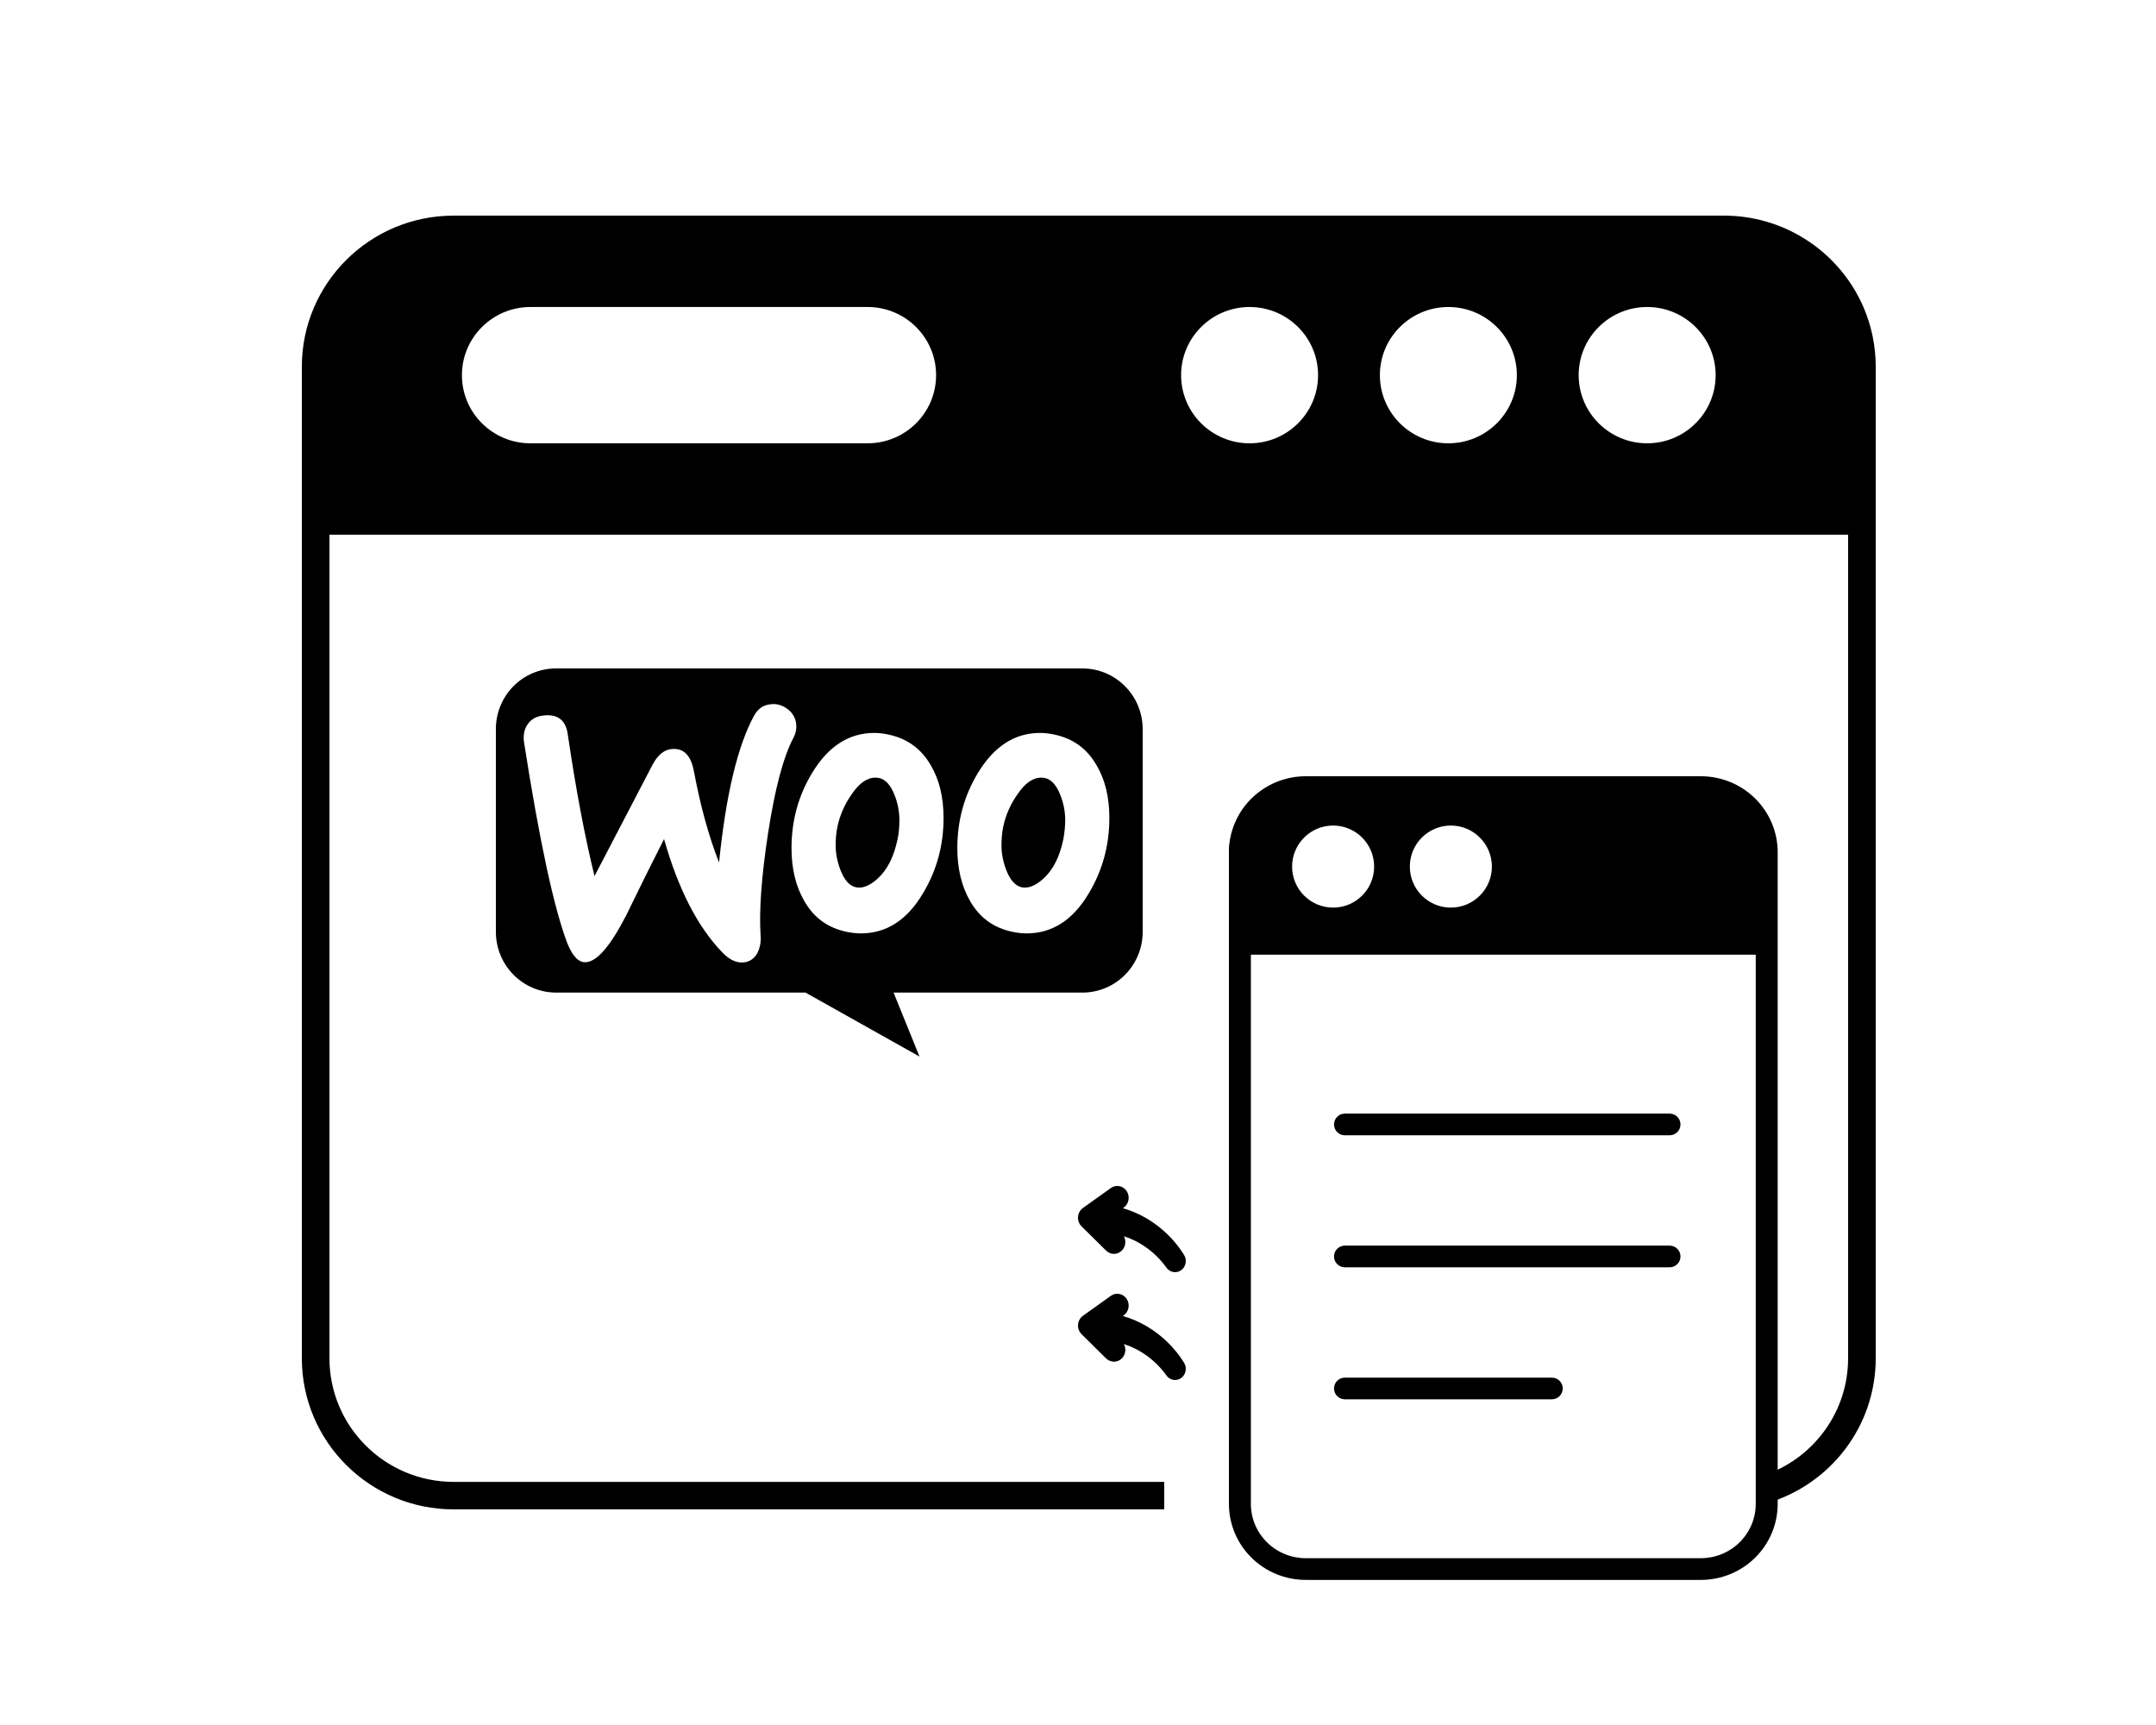
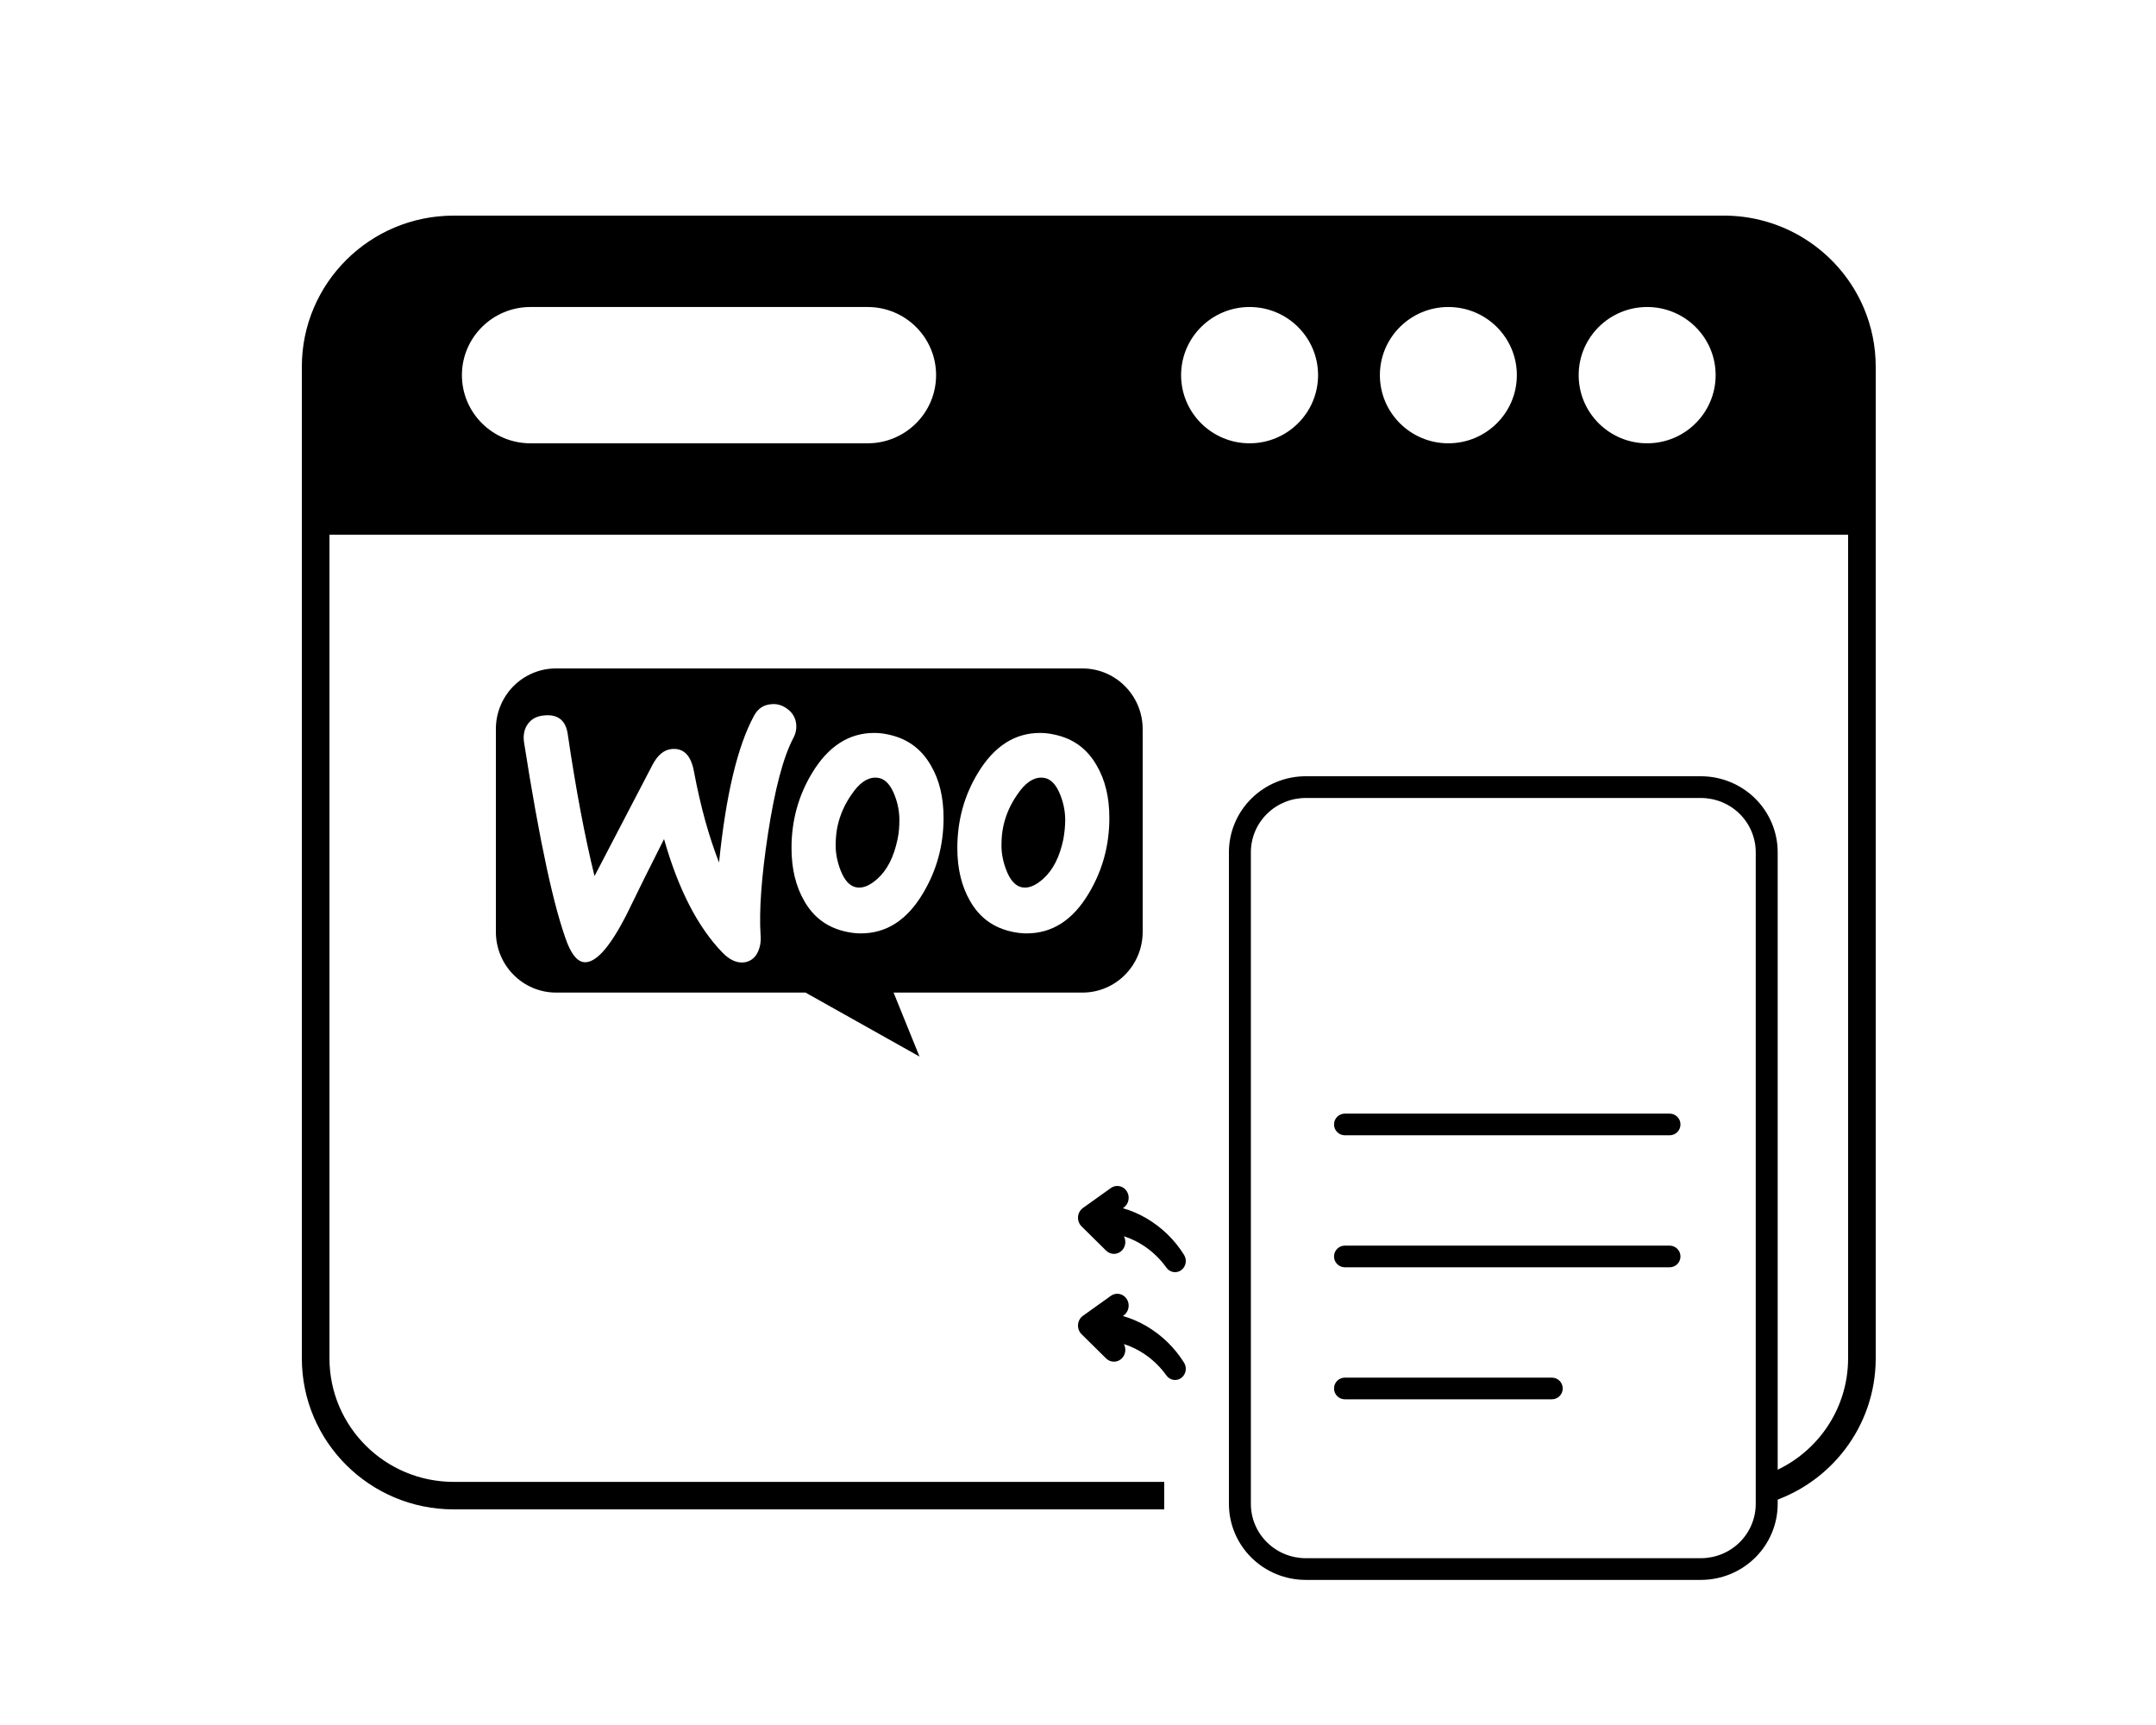
<svg xmlns="http://www.w3.org/2000/svg" width="100" height="80" viewBox="0 0 100 80" fill="none">
  <path fill-rule="evenodd" clip-rule="evenodd" d="M87 17.009C87 16.042 86.803 15.12 86.447 14.281C85.394 11.804 82.951 10.055 80.092 10.001C80.047 10 80.002 10 79.956 10H21.044C17.154 10 14 13.138 14 17.009V62.991C14 66.862 17.154 70 21.044 70H54V68.725H21.044C17.861 68.725 15.281 66.158 15.281 62.991V24.797H85.719V62.991C85.719 65.442 84.174 67.534 82 68.354V69.7C84.894 68.829 87 66.155 87 62.991V17.009ZM40.242 14.238H24.602C22.849 14.238 21.425 15.654 21.425 17.398C21.425 19.143 22.849 20.559 24.602 20.559H40.242C41.995 20.559 43.418 19.143 43.418 17.398C43.418 15.654 41.995 14.238 40.242 14.238ZM57.958 14.238C56.205 14.238 54.782 15.654 54.782 17.398C54.782 19.143 56.205 20.559 57.958 20.559C59.712 20.559 61.135 19.143 61.135 17.398C61.135 15.654 59.712 14.238 57.958 14.238ZM67.178 14.238C65.425 14.238 64.002 15.654 64.002 17.398C64.002 19.143 65.425 20.559 67.178 20.559C68.931 20.559 70.355 19.143 70.355 17.398C70.355 15.654 68.931 14.238 67.178 14.238ZM76.399 14.238C74.646 14.238 73.222 15.654 73.222 17.398C73.222 19.143 74.646 20.559 76.399 20.559C78.151 20.559 79.575 19.143 79.575 17.398C79.575 15.654 78.151 14.238 76.399 14.238Z" fill="black" />
  <path fill-rule="evenodd" clip-rule="evenodd" d="M82.453 39.526C82.453 38.591 82.078 37.694 81.41 37.033C80.741 36.372 79.835 36 78.89 36C74.195 36 65.258 36 60.563 36C59.618 36 58.712 36.372 58.044 37.033C57.375 37.694 57 38.591 57 39.526V69.745C57 70.68 57.375 71.577 58.044 72.238C58.712 72.9 59.618 73.271 60.563 73.271H78.89C79.835 73.271 80.741 72.9 81.41 72.238C82.078 71.577 82.453 70.68 82.453 69.745V39.526ZM81.435 39.526V69.745C81.435 70.413 81.167 71.053 80.69 71.526C80.212 71.998 79.565 72.264 78.89 72.264C74.195 72.264 65.258 72.264 60.563 72.264C59.888 72.264 59.241 71.998 58.764 71.526C58.286 71.053 58.018 70.413 58.018 69.745C58.018 62.915 58.018 46.356 58.018 39.526C58.018 38.858 58.286 38.218 58.764 37.745C59.241 37.273 59.888 37.008 60.563 37.008H78.89C79.565 37.008 80.212 37.273 80.69 37.745C81.167 38.218 81.435 38.858 81.435 39.526Z" fill="black" />
-   <path fill-rule="evenodd" clip-rule="evenodd" d="M57 43.772C57 44.05 57.225 44.275 57.502 44.275H81.616C81.894 44.275 82.118 44.05 82.118 43.772V39.621C82.118 38.688 81.748 37.794 81.088 37.134C80.429 36.475 79.534 36.104 78.602 36.104C73.969 36.104 65.15 36.104 60.517 36.104C59.584 36.104 58.689 36.475 58.03 37.134C57.37 37.794 57 38.688 57 39.621V43.772ZM67.294 38.286C66.243 38.286 65.391 39.139 65.391 40.189C65.391 41.24 66.243 42.092 67.294 42.092C68.344 42.092 69.197 41.24 69.197 40.189C69.197 39.139 68.344 38.286 67.294 38.286ZM61.833 38.286C60.782 38.286 59.93 39.139 59.93 40.189C59.93 41.24 60.782 42.092 61.833 42.092C62.883 42.092 63.736 41.24 63.736 40.189C63.736 39.139 62.883 38.286 61.833 38.286Z" fill="black" />
  <path fill-rule="evenodd" clip-rule="evenodd" d="M62.377 52.651H77.441C77.719 52.651 77.944 52.426 77.944 52.148C77.944 51.871 77.719 51.646 77.441 51.646H62.377C62.1 51.646 61.875 51.871 61.875 52.148C61.875 52.426 62.1 52.651 62.377 52.651Z" fill="black" />
  <path fill-rule="evenodd" clip-rule="evenodd" d="M62.377 58.773H77.441C77.719 58.773 77.944 58.548 77.944 58.271C77.944 57.993 77.719 57.768 77.441 57.768H62.377C62.1 57.768 61.875 57.993 61.875 58.271C61.875 58.548 62.1 58.773 62.377 58.773Z" fill="black" />
  <path fill-rule="evenodd" clip-rule="evenodd" d="M62.377 64.895H71.981C72.258 64.895 72.483 64.67 72.483 64.392C72.483 64.115 72.258 63.89 71.981 63.89H62.377C62.1 63.89 61.875 64.115 61.875 64.392C61.875 64.67 62.1 64.895 62.377 64.895Z" fill="black" />
  <path d="M25.784 31C25.417 31 25.054 31.073 24.716 31.215C24.377 31.357 24.07 31.565 23.811 31.827C23.553 32.089 23.348 32.399 23.209 32.741C23.069 33.083 22.998 33.449 23 33.819V43.214C23 44.772 24.251 46.033 25.796 46.033H37.362L42.649 49L41.446 46.033H50.204C51.749 46.033 53 44.773 53 43.214V33.819C53 32.261 51.75 31 50.204 31H25.784ZM35.884 32.652C36.126 32.654 36.349 32.741 36.553 32.904C36.662 32.987 36.753 33.093 36.818 33.215C36.884 33.337 36.923 33.471 36.932 33.609C36.949 33.815 36.906 34.02 36.81 34.202C36.333 35.092 35.94 36.588 35.621 38.664C35.314 40.68 35.204 42.25 35.278 43.376C35.303 43.684 35.252 43.955 35.13 44.191C35.07 44.316 34.978 44.422 34.864 44.5C34.75 44.578 34.617 44.625 34.48 44.635C34.161 44.661 33.83 44.512 33.511 44.179C32.37 43.004 31.462 41.249 30.8 38.913C30.201 40.094 29.612 41.281 29.034 42.472C28.311 43.871 27.698 44.586 27.183 44.624C26.851 44.649 26.57 44.365 26.324 43.771C25.699 42.151 25.024 39.023 24.3 34.387C24.262 34.066 24.325 33.782 24.496 33.559C24.668 33.325 24.926 33.201 25.269 33.176C25.894 33.126 26.25 33.423 26.336 34.066C26.716 36.65 27.134 38.838 27.575 40.63L30.261 35.477C30.506 35.007 30.812 34.758 31.181 34.735C31.72 34.697 32.051 35.043 32.186 35.773C32.494 37.417 32.886 38.814 33.351 40.001C33.67 36.861 34.21 34.599 34.97 33.201C35.155 32.856 35.424 32.682 35.78 32.658C35.815 32.655 35.85 32.653 35.885 32.653L35.884 32.652ZM40.551 33.991C40.76 33.991 40.98 34.016 41.214 34.067C42.072 34.251 42.734 34.722 43.176 35.499C43.569 36.167 43.764 36.971 43.764 37.935C43.764 39.209 43.446 40.37 42.807 41.434C42.072 42.67 41.115 43.288 39.926 43.288C39.718 43.288 39.496 43.263 39.264 43.214C38.392 43.029 37.742 42.559 37.301 41.78C36.909 41.1 36.712 40.285 36.712 39.332C36.712 38.06 37.031 36.897 37.669 35.846C38.417 34.61 39.374 33.991 40.551 33.991ZM48.241 33.991C48.45 33.991 48.67 34.016 48.904 34.067C49.774 34.251 50.424 34.722 50.866 35.499C51.259 36.167 51.454 36.971 51.454 37.935C51.454 39.209 51.136 40.37 50.498 41.434C49.763 42.67 48.805 43.288 47.616 43.288C47.407 43.288 47.186 43.263 46.954 43.214C46.083 43.029 45.432 42.559 44.991 41.78C44.599 41.1 44.403 40.285 44.403 39.332C44.403 38.06 44.721 36.897 45.359 35.846C46.108 34.61 47.064 33.991 48.241 33.991ZM40.608 36.064C40.224 36.061 39.85 36.317 39.496 36.847C39.183 37.289 38.962 37.789 38.846 38.319C38.784 38.603 38.76 38.911 38.76 39.221C38.76 39.579 38.835 39.964 38.981 40.346C39.165 40.828 39.41 41.089 39.705 41.15C40.011 41.212 40.343 41.075 40.699 40.754C41.153 40.346 41.459 39.74 41.63 38.924C41.693 38.641 41.716 38.332 41.716 38.009C41.712 37.624 41.638 37.242 41.496 36.884C41.311 36.403 41.066 36.143 40.771 36.081C40.717 36.071 40.663 36.065 40.608 36.064ZM48.297 36.064C47.914 36.061 47.54 36.317 47.186 36.847C46.873 37.289 46.652 37.789 46.536 38.319C46.475 38.603 46.45 38.911 46.45 39.221C46.45 39.579 46.525 39.964 46.671 40.346C46.855 40.828 47.101 41.089 47.395 41.15C47.701 41.212 48.032 41.075 48.389 40.754C48.843 40.346 49.149 39.74 49.32 38.924C49.37 38.641 49.407 38.332 49.407 38.009C49.403 37.624 49.328 37.242 49.186 36.884C49.001 36.403 48.756 36.143 48.461 36.081C48.407 36.071 48.352 36.065 48.297 36.064Z" fill="black" />
  <path fill-rule="evenodd" clip-rule="evenodd" d="M52.129 57.333C52.311 57.391 52.488 57.464 52.658 57.549C53.225 57.835 53.719 58.256 54.094 58.779C54.253 59.013 54.562 59.07 54.787 58.907C55.012 58.743 55.067 58.42 54.912 58.186C54.476 57.49 53.88 56.916 53.182 56.505C52.839 56.303 52.47 56.144 52.082 56.032C52.082 56.032 52.121 56.004 52.121 56.004C52.361 55.832 52.423 55.489 52.258 55.239C52.093 54.989 51.765 54.925 51.525 55.096L50.229 56.022C50.098 56.116 50.014 56.267 50.002 56.432C49.989 56.598 50.049 56.761 50.165 56.875L51.305 58.001C51.517 58.209 51.851 58.2 52.051 57.979C52.213 57.8 52.238 57.538 52.129 57.333Z" fill="black" />
  <path fill-rule="evenodd" clip-rule="evenodd" d="M52.129 62.333C52.311 62.391 52.488 62.464 52.658 62.549C53.225 62.835 53.719 63.256 54.094 63.779C54.253 64.013 54.562 64.07 54.787 63.907C55.012 63.743 55.067 63.42 54.912 63.186C54.476 62.49 53.88 61.916 53.182 61.505C52.839 61.303 52.47 61.144 52.082 61.032C52.082 61.032 52.121 61.004 52.121 61.004C52.361 60.832 52.423 60.489 52.258 60.239C52.093 59.989 51.765 59.925 51.525 60.096L50.229 61.022C50.098 61.116 50.014 61.267 50.002 61.432C49.989 61.598 50.049 61.761 50.165 61.875L51.305 63.001C51.517 63.209 51.851 63.2 52.051 62.979C52.213 62.8 52.238 62.538 52.129 62.333Z" fill="black" />
</svg>